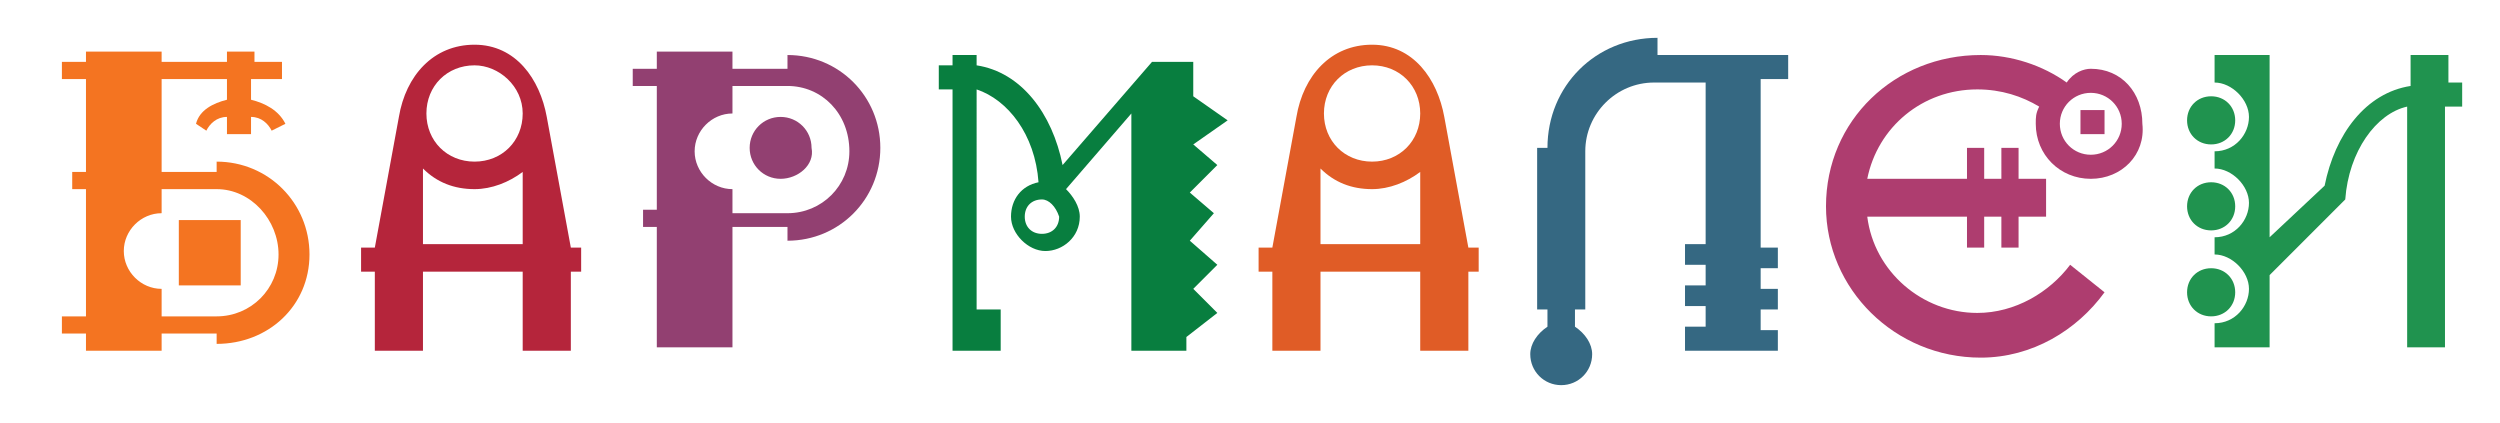
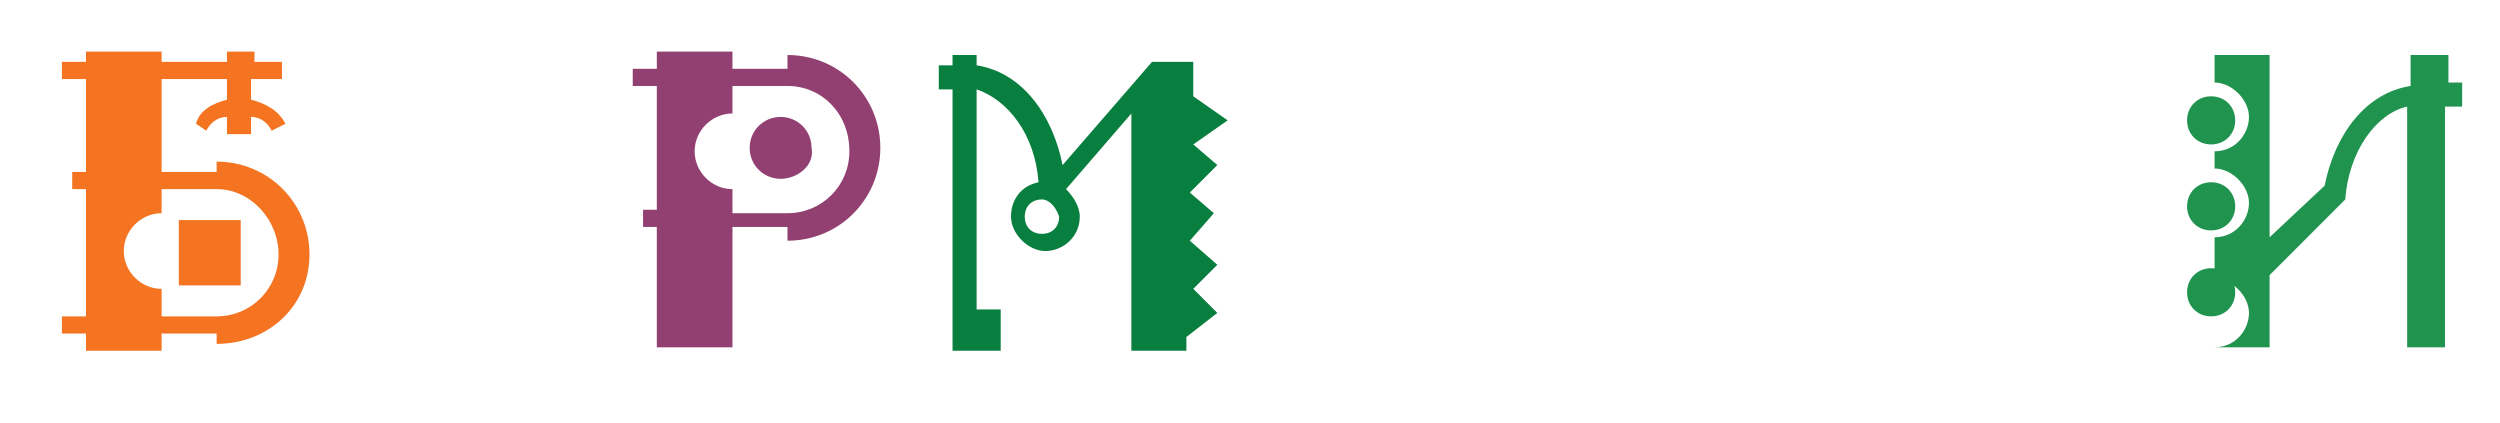
<svg xmlns="http://www.w3.org/2000/svg" version="1.1" id="Layer_1" x="0px" y="0px" viewBox="0 0 72.7 12.3" style="enable-background:new 0 0 72.7 12.3;" xml:space="preserve">
  <style type="text/css">
	.st0{fill:#F47421;}
	.st1{fill:#B5253B;}
	.st2{fill:#924071;}
	.st3{fill:#087E3F;}
	.st4{fill:#E05C26;}
	.st5{fill:#356882;}
	.st6{fill:#AE3D6F;}
	.st7{fill:#20934F;}
</style>
  <path class="st0" d="M6.3,10V9.7H4.7v0.5H2.5V9.7H1.8V9.2h0.7V5.5H2.1V5h0.4V2.3H1.8V1.8h0.7V1.5h2.2v0.3h1.9V1.5h0.8v0.3h0.8v0.5  H7.3v0.6C7.7,3,8.1,3.2,8.3,3.6L7.9,3.8C7.8,3.6,7.6,3.4,7.3,3.4v0.5H6.6V3.4C6.3,3.4,6.1,3.6,6,3.8L5.7,3.6C5.8,3.2,6.2,3,6.6,2.9  V2.3H4.7V5h1.6V4.7C7.8,4.7,9,5.9,9,7.4S7.8,10,6.3,10z M6.3,5.5H4.7v0.7c-0.6,0-1.1,0.5-1.1,1.1s0.5,1.1,1.1,1.1v0.8h1.6  c1,0,1.8-0.8,1.8-1.8S7.3,5.5,6.3,5.5z M5.2,8.3V6.4H7v1.9H5.2z" />
-   <path class="st1" d="M16.6,7.9v2.3h-1.4V7.9h-2.9v2.3h-1.4V7.9h-0.4V7.2h0.4l0.7-3.8c0.2-1.2,1-2.1,2.2-2.1s1.9,1,2.1,2.1l0.7,3.8  h0.3v0.7H16.6z M13.8,1.9c-0.8,0-1.4,0.6-1.4,1.4s0.6,1.4,1.4,1.4s1.4-0.6,1.4-1.4S14.5,1.9,13.8,1.9z M15.2,5  c-0.4,0.3-0.9,0.5-1.4,0.5c-0.6,0-1.1-0.2-1.5-0.6v2.2h2.9V5z" />
  <path class="st2" d="M22.9,7V6.6h-1.6v3.5h-2.2V6.6h-0.4V6.1h0.4V2.5h-0.7V2h0.7V1.5h2.2V2h1.6V1.6c1.5,0,2.7,1.2,2.7,2.7  C25.6,5.8,24.4,7,22.9,7z M22.9,2.5h-1.6v0.8c-0.6,0-1.1,0.5-1.1,1.1c0,0.6,0.5,1.1,1.1,1.1v0.7h1.6c1,0,1.8-0.8,1.8-1.8  C24.7,3.3,23.9,2.5,22.9,2.5z M22.7,5.2c-0.5,0-0.9-0.4-0.9-0.9c0-0.5,0.4-0.9,0.9-0.9c0.5,0,0.9,0.4,0.9,0.9  C23.7,4.8,23.2,5.2,22.7,5.2z" />
  <path class="st3" d="M34.7,4.2l0.7,0.6l-0.8,0.8l0.7,0.6L34.6,7l0.8,0.7l-0.7,0.7l0.7,0.7l-0.9,0.7v0.4h-1.6V3.3l-1.9,2.2  c0.2,0.2,0.4,0.5,0.4,0.8c0,0.6-0.5,1-1,1s-1-0.5-1-1c0-0.5,0.3-0.9,0.8-1c-0.1-1.4-0.9-2.4-1.8-2.7V9h0.7v1.2h-1.4V2.6h-0.4V1.9  h0.4V1.6h0.7v0.3c1.3,0.2,2.2,1.4,2.5,2.9l2.6-3h1.2v1l1,0.7L34.7,4.2z M30.3,5.8c-0.3,0-0.5,0.2-0.5,0.5c0,0.3,0.2,0.5,0.5,0.5  s0.5-0.2,0.5-0.5C30.7,6,30.5,5.8,30.3,5.8z" />
-   <path class="st4" d="M42.7,7.9v2.3h-1.4V7.9h-2.9v2.3H37V7.9h-0.4V7.2H37l0.7-3.8c0.2-1.2,1-2.1,2.2-2.1s1.9,1,2.1,2.1l0.7,3.8H43  v0.7H42.7z M39.9,1.9c-0.8,0-1.4,0.6-1.4,1.4s0.6,1.4,1.4,1.4s1.4-0.6,1.4-1.4S40.7,1.9,39.9,1.9z M41.3,5c-0.4,0.3-0.9,0.5-1.4,0.5  c-0.6,0-1.1-0.2-1.5-0.6v2.2h2.9V5z" />
-   <path class="st5" d="M51.2,2.4v4.8h0.5v0.6h-0.5v0.6h0.5v0.6h-0.5v0.6h0.5v0.6H49V9.5h0.6V8.9H49V8.3h0.6V7.7H49V7.1h0.6V2.4h-1.5  c-1.1,0-2,0.9-2,2V9h-0.3v0.5c0.3,0.2,0.5,0.5,0.5,0.8c0,0.5-0.4,0.9-0.9,0.9c-0.5,0-0.9-0.4-0.9-0.9c0-0.3,0.2-0.6,0.5-0.8V9h-0.3  V4.3H45c0-1.8,1.4-3.2,3.2-3.2v0.5h3.8v0.7H51.2z" />
-   <path class="st6" d="M60.8,5.2c-0.9,0-1.6-0.7-1.6-1.6c0-0.2,0-0.3,0.1-0.5c-0.5-0.3-1.1-0.5-1.8-0.5c-1.6,0-2.9,1.1-3.2,2.6h2.9  V4.3h0.5v0.9h0.5V4.3h0.5v0.9h0.8v1.1h-0.8v0.9h-0.5V6.3h-0.5v0.9h-0.5V6.3h-2.9c0.2,1.6,1.6,2.8,3.2,2.8c1.1,0,2.1-0.6,2.7-1.4  l1,0.8c-0.8,1.1-2.1,1.9-3.6,1.9c-2.5,0-4.5-2-4.5-4.4c0-2.5,2-4.4,4.5-4.4c0.9,0,1.8,0.3,2.5,0.8C60.3,2.1,60.6,2,60.8,2  c0.9,0,1.5,0.7,1.5,1.6C62.4,4.5,61.7,5.2,60.8,5.2z M60.8,2.7c-0.5,0-0.9,0.4-0.9,0.9c0,0.5,0.4,0.9,0.9,0.9s0.9-0.4,0.9-0.9  C61.7,3.1,61.3,2.7,60.8,2.7z M60.5,3.9V3.2h0.7v0.7H60.5z" />
-   <path class="st7" d="M64.3,4.2c-0.4,0-0.7-0.3-0.7-0.7s0.3-0.7,0.7-0.7s0.7,0.3,0.7,0.7S64.7,4.2,64.3,4.2z M64.3,6.7  c-0.4,0-0.7-0.3-0.7-0.7s0.3-0.7,0.7-0.7s0.7,0.3,0.7,0.7S64.7,6.7,64.3,6.7z M64.3,9.2c-0.4,0-0.7-0.3-0.7-0.7s0.3-0.7,0.7-0.7  s0.7,0.3,0.7,0.7S64.7,9.2,64.3,9.2z M71.1,3.1v7H70v-7c-0.9,0.2-1.7,1.3-1.8,2.7L66,8v2.1h-1.6V9.4c0.6,0,1-0.5,1-1s-0.5-1-1-1V6.9  c0.6,0,1-0.5,1-1s-0.5-1-1-1V4.4c0.6,0,1-0.5,1-1s-0.5-1-1-1V1.6H66v5.3l1.6-1.5c0.3-1.5,1.2-2.7,2.5-2.9V1.6h1.1v0.8h0.4v0.7H71.1z  " />
+   <path class="st7" d="M64.3,4.2c-0.4,0-0.7-0.3-0.7-0.7s0.3-0.7,0.7-0.7s0.7,0.3,0.7,0.7S64.7,4.2,64.3,4.2z M64.3,6.7  c-0.4,0-0.7-0.3-0.7-0.7s0.3-0.7,0.7-0.7s0.7,0.3,0.7,0.7S64.7,6.7,64.3,6.7z M64.3,9.2c-0.4,0-0.7-0.3-0.7-0.7s0.3-0.7,0.7-0.7  s0.7,0.3,0.7,0.7S64.7,9.2,64.3,9.2z M71.1,3.1v7H70v-7c-0.9,0.2-1.7,1.3-1.8,2.7L66,8v2.1h-1.6c0.6,0,1-0.5,1-1s-0.5-1-1-1V6.9  c0.6,0,1-0.5,1-1s-0.5-1-1-1V4.4c0.6,0,1-0.5,1-1s-0.5-1-1-1V1.6H66v5.3l1.6-1.5c0.3-1.5,1.2-2.7,2.5-2.9V1.6h1.1v0.8h0.4v0.7H71.1z  " />
</svg>